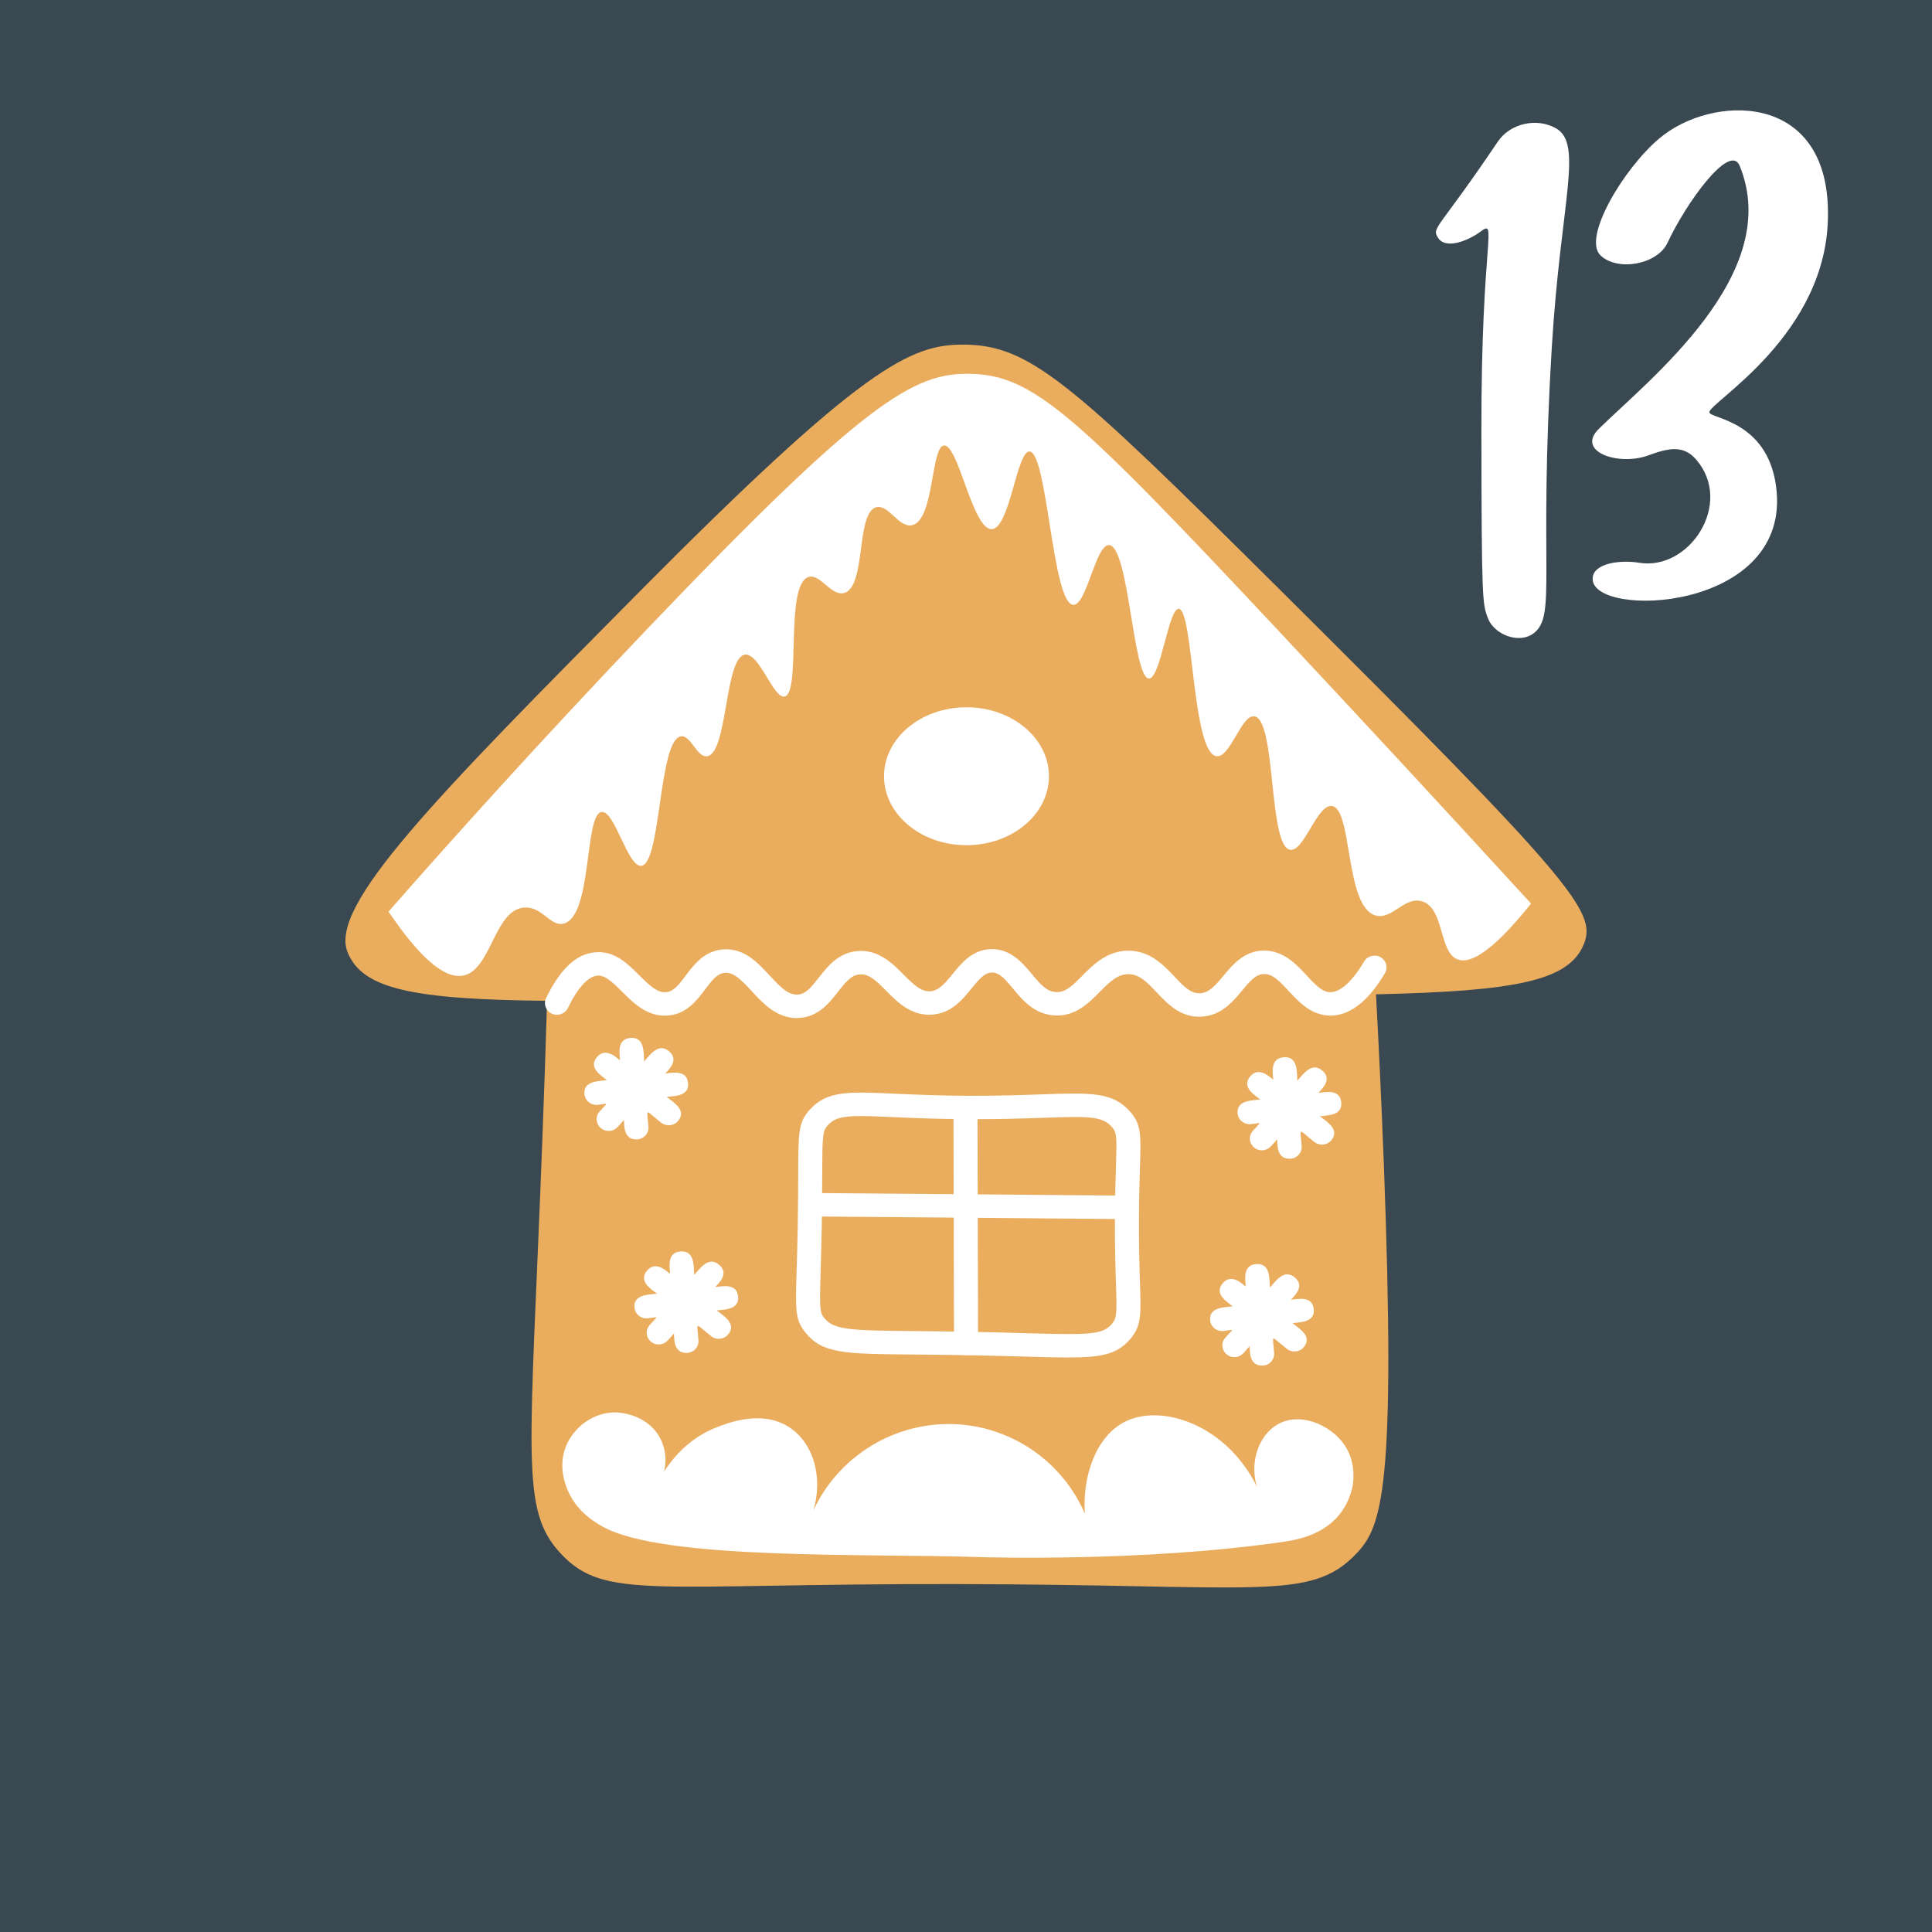
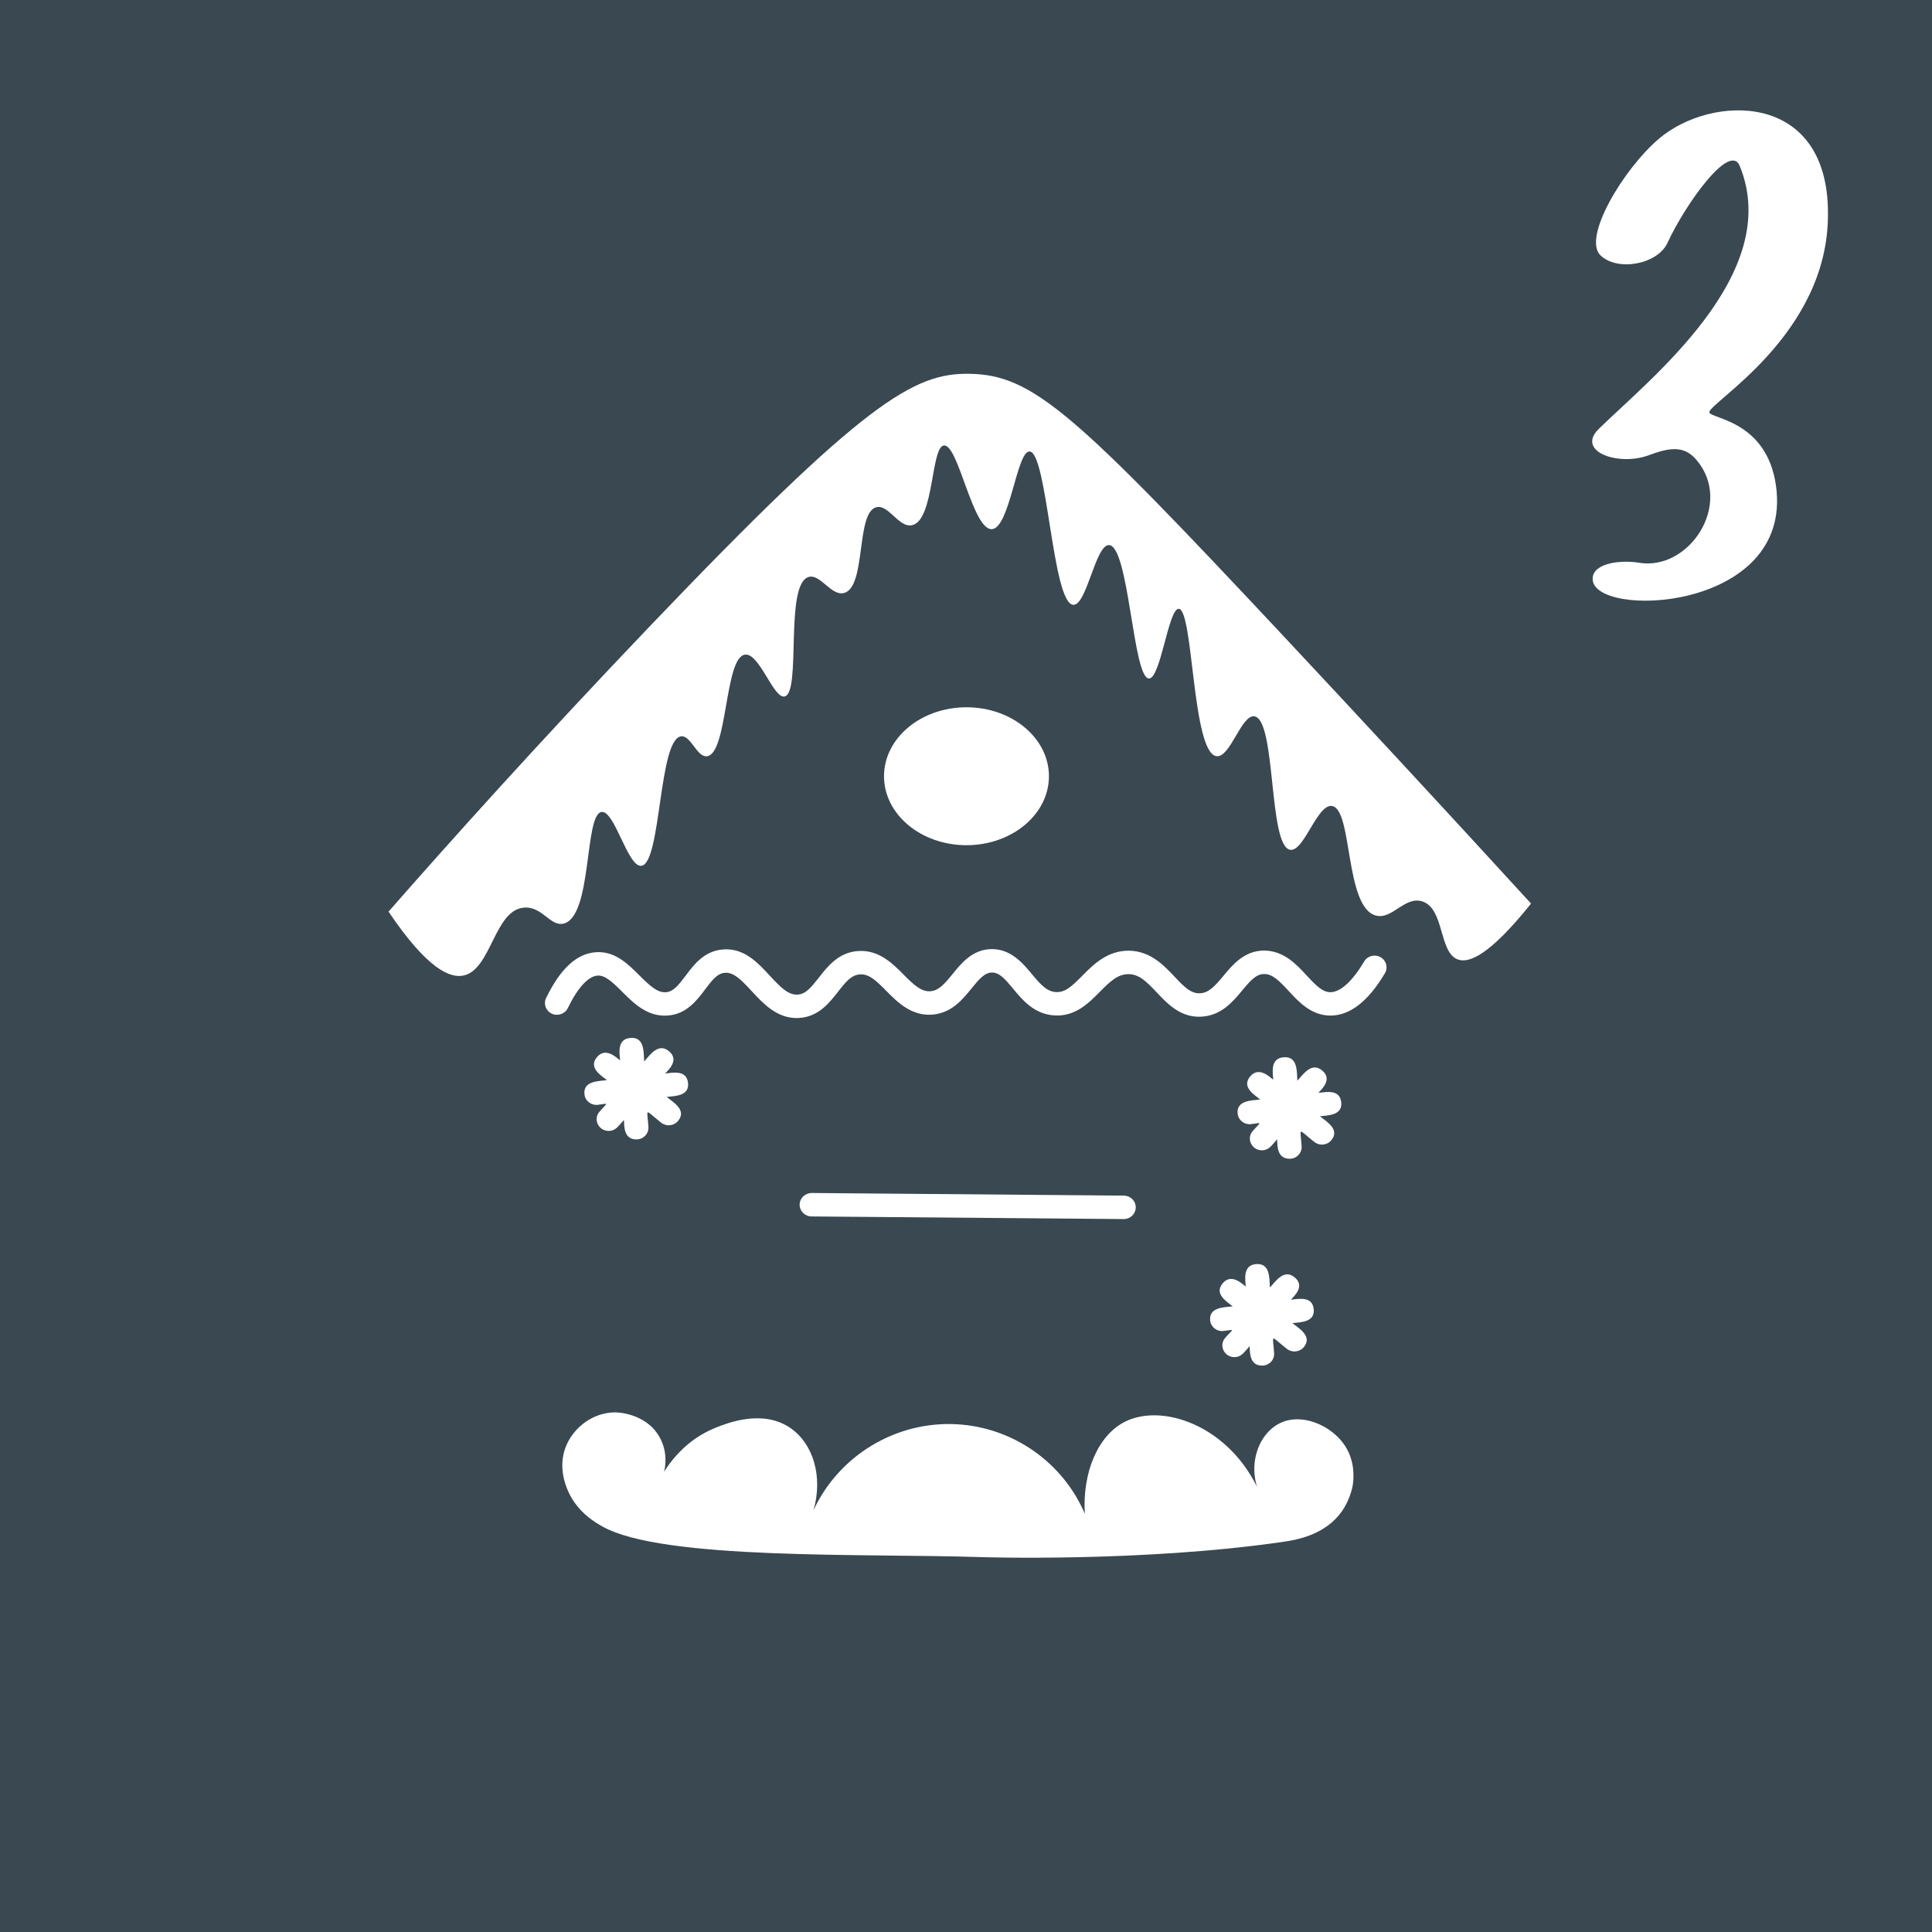
<svg xmlns="http://www.w3.org/2000/svg" xml:space="preserve" width="211.942mm" height="211.942mm" version="1.1" style="shape-rendering:geometricPrecision; text-rendering:geometricPrecision; image-rendering:optimizeQuality; fill-rule:evenodd; clip-rule:evenodd" viewBox="0 0 20519.35 20519.35">
  <defs>
    <style type="text/css"> .fil0 {fill:#394851;fill-rule:nonzero} .fil2 {fill:#EAAD5E;fill-rule:nonzero} .fil1 {fill:white;fill-rule:nonzero} </style>
  </defs>
  <g id="Ebene_x0020_1">
    <polygon class="fil0" points="20519.35,20519.35 -0,20519.35 -0,0 20519.35,0 " />
-     <path class="fil1" d="M15733.55 4578.75c-3.05,-2061.55 180.74,-2258.37 -13.48,-2115.86 -128.16,94.28 -366.69,189.87 -446.63,63 -71.68,-113.39 -1.73,-76.9 634.33,-1021.44 131.2,-194.64 414.04,-258.51 619.55,-140.77 290.66,167.28 46.92,787.69 -45.62,2319.63 -143.81,2376.11 53.43,2850.56 -190.74,3040.85 -154.67,120.79 -420.13,17.38 -487.47,-156.41 -59.52,-153.37 -67.78,-183.79 -69.95,-1989.01z" />
    <path class="fil1" d="M19414.42 2263.65c10.04,1296.46 -1281.18,2018.85 -1259.38,2117.01 15.7,67.62 613.77,86.81 708,783.02 182.34,1344.88 -1974.79,1412.93 -1947.74,976.27 9.59,-164.02 306.66,-194.12 492.5,-163.14 534.37,88.55 1005.49,-627.73 609.83,-1092.31 -135.66,-159.66 -290.53,-129.12 -511.26,-47.99 -317.13,116.48 -771.25,-40.13 -526.52,-280.92 531.76,-523.47 1969.12,-1645.44 1496.69,-2794.46 -103.38,-251.7 -571.01,396.96 -766.88,818.79 -106,228.15 -527.4,306.66 -710.61,133.04 -195.43,-185.83 239.92,-916.07 621.18,-1240.62 552.27,-469.82 1794.19,-512.56 1794.19,791.31z" />
-     <path class="fil2" d="M16824.09 10021.41c-154.01,394.06 -710.07,504.86 -2209.94,539.26 28.12,519.13 57.49,1128.05 83.51,1807.49 130.09,3455.93 -20.56,3847.9 -293.35,4133.69 -487.23,510.72 -1028.59,327.33 -4249.5,322.3 -3212.94,-5.46 -3732.49,174.99 -4197.47,-322.3 -436.46,-467.93 -326.5,-1001.74 -198.09,-4372.9 21.82,-571.58 38.61,-1079.37 50.78,-1499.46 -1428.53,-15.11 -1963.6,-124.64 -2119.3,-518.28 -194.3,-490.17 902.7,-1610.67 3104.25,-3830.27 2368.58,-2387.88 2875.11,-2620.37 3427.82,-2620.8 708.81,-0.83 1133.51,379.8 3341.78,2574.22 3146.22,3126.07 3390.04,3451.31 3259.52,3787.04z" />
+     <path class="fil2" d="M16824.09 10021.41z" />
    <path class="fil1" d="M4126.58 9682.2c657.24,-749.58 1598.61,-1799.16 2769.77,-3025.48 2292.19,-2399.57 2811.13,-2697.9 3403.61,-2686.62 671.86,12.12 1112.25,416.16 3297.9,2749.3 790.94,845.26 1685.51,1808.35 2663.21,2877.15 -443.31,553.61 -663.5,639.69 -782.17,592.06 -198.05,-78.97 -137.47,-537.74 -371.86,-614.63 -186.35,-61 -320.48,196.8 -495.13,149.58 -330.92,-90.24 -244.43,-1128.96 -464.62,-1163.22 -157.1,-25.07 -297.5,488.02 -444.15,465.05 -233.98,-36.35 -147.07,-1380.91 -380.23,-1417.27 -138.72,-21.31 -255.71,440.8 -401.94,423.26 -261.56,-31.76 -244.85,-1557.66 -401.53,-1565.17 -109.89,-5.43 -192.2,743.3 -317.13,739.96 -170.06,-4.17 -211.42,-1405.56 -422.84,-1416.84 -144.15,-8.36 -237.32,641.77 -380.22,634.26 -223.95,-11.29 -274.51,-1623.67 -465.05,-1628.69 -136.63,-3.77 -209.33,819.35 -401.52,825.2 -203.48,5.85 -354.73,-906.26 -507.66,-888.71 -139.55,16.29 -101.95,794.29 -338.01,846.51 -141.23,31.34 -249.86,-225.2 -380.64,-190.52 -217.69,58.08 -104.87,839.41 -338.44,909.61 -137.47,41.79 -255.29,-207.24 -380.23,-168.8 -257.79,78.13 -74.79,1228.41 -254.04,1268.94 -119.08,27.16 -268.66,-467.97 -422.84,-444.15 -216.43,33.01 -181.34,1050.41 -401.52,1078.83 -107.8,13.79 -171.31,-223.54 -274.93,-211.42 -241.09,27.57 -211,1351.24 -422.84,1375.06 -144.98,16.29 -282.87,-590.8 -422.83,-571.58 -184.69,26.32 -96.11,1107.24 -401.53,1184.95 -143.32,36.35 -226.05,-185.51 -422.84,-169.21 -312.12,26.32 -346.38,648.46 -634.26,719.5 -145.4,35.51 -386.91,-59.33 -803.48,-676.88z" />
    <path class="fil1" d="M11140.58 8244.06c0,404.74 -392.46,732.65 -876.01,732.65 -483.55,0 -875.62,-327.92 -875.62,-732.65 0,-404.35 392.08,-732.26 875.62,-732.26 483.55,0 876.01,327.91 876.01,732.26z" />
-     <path class="fil1" d="M11968.98 12936.68l1.15 0 -1.15 0zm-2825.13 -1083.43c-197.13,0 -283.32,22.8 -351.74,97.01 -56.05,61.07 -58.36,114.8 -59.52,518.72 -0.39,141.47 -1.16,320.43 -4.64,551.58 -3.86,199.05 -8.5,355.98 -12.36,481.61 -11.99,400.83 -9.28,437.93 39.04,496.69 102.82,126.01 270.18,132.19 962.45,138.38 156.15,1.54 336.28,3.09 545.39,6.95 243.51,4.25 448.36,10.05 621.53,15.07 675.65,18.95 821.76,18.95 921.48,-93.92 55.66,-63.78 57.6,-108.23 47.16,-430.98 -5.41,-162.34 -12.76,-384.6 -11.21,-698.07 1.16,-240.41 6.95,-418.6 11.21,-553.89 10.05,-310.76 8.11,-354.06 -42.13,-411.65 -100.11,-116.34 -245.06,-116.73 -732.08,-98.95 -214.91,7.73 -482,16.62 -824.84,14.69 -320.04,-1.94 -568.58,-13.14 -768.03,-22.04 -142.24,-6.56 -253.17,-11.2 -341.69,-11.2zm2197.02 2564.21c-126.39,0 -279.07,-4.64 -464.21,-9.66 -172.78,-4.64 -376.48,-10.44 -618.83,-15.07 -208.34,-3.48 -387.69,-5.02 -543.07,-6.56 -750.26,-6.57 -976.76,-8.51 -1159.58,-231.92 -110.54,-135.28 -107.46,-235.39 -94.31,-659.41 3.48,-124.84 8.5,-280.62 11.98,-478.9 3.49,-229.21 4.26,-407.4 4.64,-547.72 1.16,-444.89 1.55,-550.41 124.85,-684.54 184.75,-200.22 407.4,-190.17 894.81,-168.14 197.51,8.9 443.34,20.49 757.58,22.42 338.22,1.94 601.83,-7.74 814.42,-15.07 516.01,-18.17 751.8,-26.67 936.55,187.08 115.97,134.13 112.87,246.6 101.66,580.18 -3.86,133.73 -9.66,309.61 -10.81,547.32l0 0c-1.55,308.83 5.79,528.38 10.81,688.79 11.6,344.39 15.46,460.36 -108.61,601.44 -135.29,153.45 -290.67,189.78 -657.87,189.78z" />
-     <path class="fil1" d="M10260.27 14392.92c-70.29,0 -127.42,-55.26 -127.8,-124.05l-6.01 -2506.39c0,-68.41 57.13,-124.42 127.42,-124.42l0.38 0c70.29,0 127.43,55.25 127.43,123.66l6.01 2506.4c0.38,68.79 -56.76,124.8 -127.05,124.8 -0.38,0 -0.38,0 -0.38,0z" />
    <path class="fil1" d="M11935.03 12947.41c-0.39,0 -0.39,0 -0.76,0l-3314.81 -27.81c-70.67,-0.77 -127.43,-57.15 -126.65,-125.89 0.76,-68.74 58.3,-122.8 128.59,-123.19l3314.8 27.81c70.28,0.77 127.05,56.76 126.28,125.89 -0.77,68.35 -57.15,123.19 -127.44,123.19z" />
    <path class="fil1" d="M8460.86 10812.56c-212.58,0 -357.92,-157.02 -475.48,-284.24 -117.16,-127.23 -195.26,-203.72 -287.06,-196.48 -78.51,6.45 -130.85,71.66 -210.16,177.15 -88.17,117.16 -197.68,263.71 -398.99,276.99 -213.79,15.31 -361.95,-133.66 -481.52,-253.24 -110.72,-110.72 -184.4,-176.75 -262.5,-171.1 -99.04,8.05 -210.56,130.44 -314.44,345.03 -30.2,62 -106.69,88.58 -169.9,59.18 -64.01,-29.39 -90.99,-103.47 -60.79,-165.87 150.97,-311.21 322.48,-470.24 524.19,-486.35 204.53,-16.51 343.83,122.8 466.23,245.59 115.55,115.14 192.45,184.4 280.62,179.16 79.31,-5.63 132.06,-70.86 211.37,-176.34 87.37,-116.75 196.47,-262.1 395.36,-278.2 223.86,-18.52 369.2,139.3 497.23,277.8 119.58,129.23 198.89,207.34 296.72,201.71 83.75,-5.24 140.11,-72.07 225.06,-180.37 93.41,-119.98 209.76,-268.94 419.12,-282.63 218.21,-13.69 364.76,133.27 481.93,251.63 112.33,113.54 188.02,181.17 281.42,175.93 88.17,-5.63 148.96,-73.27 238.75,-183.99 94.21,-116.35 211.77,-261.3 413.88,-263.71 202.11,-1.21 327.72,145.34 425.96,263.71 95.42,115.55 160.24,186 255.26,192.45 99.85,6.44 172.32,-62.41 283.03,-174.73 117.97,-119.18 265.73,-266.53 493.61,-264.52 227.88,3.22 369.59,153.8 483.53,274.58 106.29,113.14 176.35,182.38 272.17,177.55 91.79,-4.42 155.41,-73.68 249.21,-186.41 98.24,-118.37 221.03,-265.72 429.19,-267.33 209.76,0.8 344.23,145.75 453.34,264.11 102.66,111.52 171.1,178.75 254.05,178.35 106.28,-1.61 233.11,-117.16 357.12,-326.52 35.03,-59.58 113.13,-80.12 173.93,-45.49 61.2,34.63 82.13,110.72 46.69,169.9 -175.54,296.72 -368.78,448.1 -574.52,450.52 -203.32,0.4 -332.96,-136.89 -446.9,-260.09 -103.87,-113.14 -173.93,-181.58 -260.48,-181.58 -0.81,0 -1.21,0 -1.21,0 -83.75,0.41 -143.34,66.83 -233.11,174.73 -99.04,119.58 -222.65,267.73 -434.41,278.2 -218.62,12.48 -360.34,-137.69 -472.67,-257.27 -113.14,-119.97 -189.23,-192.85 -299.14,-194.45 -111.93,0.4 -189.63,70.06 -306.38,188.42 -116.35,118.37 -261.7,265.72 -484.34,250.02 -212.99,-14.1 -336.99,-163.86 -436.43,-284.24 -87.77,-105.89 -145.75,-171.11 -222.65,-171.11 -0.8,0 -1.61,0 -2.01,0 -76.49,1.21 -132.06,65.22 -216.61,169.1 -95.41,117.96 -214.19,264.51 -421.53,278.2 -218.62,14.49 -365.57,-133.26 -482.73,-251.62 -111.92,-113.54 -187.21,-183.59 -281.02,-175.55 -88.97,5.24 -146.55,73.69 -233.11,184.8 -92.2,117.96 -207.75,265.72 -412.68,277.4 -8.85,0.8 -17.31,1.21 -26.17,1.21z" />
    <path class="fil1" d="M14366.73 15777.87c-16.42,80.1 -53.27,203.44 -148.19,316.78 -178.21,212.25 -451.34,260.71 -583.9,279.93 -1504.62,219.86 -3225.08,163 -3225.08,163 -1200.64,-40.45 -3370.46,36.44 -4012.83,-325.59 -65.68,-37.25 -262.32,-148.19 -361.24,-370.85 -23.23,-52.06 -124.55,-279.93 -9.21,-515.01 82.89,-169.81 270.73,-325.59 509.81,-325.59 14.01,0 315.98,4.8 463.35,253.1 109.73,185.02 86.51,425.72 -60.06,601.13 36.03,-93.72 209.85,-510.62 662.4,-691.63 123.34,-49.26 493.79,-197.44 787.74,0 248.7,167 353.23,521.83 250.31,877.06 272.72,-587.51 884.26,-951.55 1528.64,-913.1 593.11,35.24 1119.35,404.49 1353.23,949.54 -26.83,-428.91 134.17,-829.39 426.12,-976.78 420.91,-211.46 1179.02,69.69 1466.17,839.01 -193.44,-336.8 -59.68,-717.66 193.03,-829.79 225.87,-100.52 515.82,27.63 657.58,217.06 132.97,177.41 113.74,379.65 102.13,451.74z" />
    <path class="fil1" d="M7307.13 11498.99c-16.49,-135.59 -155.44,-107.49 -242.34,-97.39 32.59,-36.7 153.19,-141.58 41.57,-235.97 -111.99,-94.75 -200.76,35.59 -264.8,107.5 -5.99,-96.26 5.24,-260.7 -143.83,-249.46 -148.32,8.98 -117.23,167.8 -112.36,238.22 -37.84,-29.96 -154.31,-144.58 -246.09,-33.33 -91.02,110.12 39.34,190.64 107.13,243.45 -93.26,11.24 -256.19,8.62 -238.59,152.82 8.24,70.41 74.54,117.6 141.21,109.36 119.11,-13.85 112,-33.33 19.1,71.54 -72.28,81.29 -11.23,205.64 96.26,205.64 71.91,0 97.38,-43.83 162.18,-116.49 4.12,61.05 -5.24,206.75 132.6,206.75 74.53,0 132.21,-61.05 127.72,-132.59 -13.49,-207.87 -48.32,-189.53 135.59,-44.94 55.06,43.07 135.58,34.46 179.41,-19.1 92.89,-112.74 -44.2,-194.4 -121.36,-254.7 88.77,-10.11 243.83,-8.61 226.61,-151.31z" />
-     <path class="fil1" d="M7838.66 13767.04c-16.59,-135.96 -154,-107.82 -242.35,-97.74 32.46,-36.42 153.63,-141.36 41.12,-236.21 -111.8,-94.84 -200.52,35.71 -264.35,107.48 -6.13,-97.01 5.05,-258.93 -143.89,-249.2 -148.23,9.02 -117.21,167.69 -112.16,238.38 -38.58,-30.29 -153.99,-144.97 -246.31,-33.18 -93.4,112.88 48.69,197.63 107.11,243.42 -92.32,10.47 -256.05,8.66 -238.74,152.55 8.66,69.96 74.3,117.56 141.73,108.91 119.37,-13.34 111.44,-32.46 18.75,71.76 -71.77,81.15 -11.9,205.93 96.29,205.93 71.76,0 97.37,-44 161.91,-116.49 3.97,60.59 -5.04,206.29 133.07,206.29 73.57,0 131.99,-60.23 127.3,-131.99 -13.34,-208.09 -48.32,-189.69 135.96,-45.09 54.46,42.56 134.87,34.99 179.24,-19.11 93.04,-112.51 -44.36,-194.38 -121.17,-254.96 87.28,-9.74 243.42,-8.3 226.48,-150.74z" />
    <path class="fil1" d="M14244.54 11704.28c-16.38,-135.48 -155.47,-107.11 -242.19,-97.12 32.77,-37.17 153.07,-141.87 41.56,-236.6 -112.31,-94.32 -200.23,35.17 -264.97,107.51 -5.6,-91.52 5.99,-261.37 -143.48,-248.98 -148.26,9.19 -117.09,167.45 -112.69,238.19 -38.77,-30.37 -153.46,-145.07 -246.18,-33.57 -90.32,110.3 39.97,191.03 107.9,243.78 -93.12,10.79 -256.57,8.79 -239.39,152.67 8.79,70.34 74.73,117.5 141.87,109.1 118.7,-13.59 111.5,-32.38 18.78,71.93 -71.93,80.73 -11.59,205.82 96.31,205.82 73.54,0 102.71,-49.96 161.86,-116.7 4,60.75 -5.19,206.62 133.08,206.62 73.94,0 131.89,-60.75 127.5,-132.29 -13.59,-208.21 -48.36,-189.43 135.87,-45.56 54.76,43.17 135.09,34.78 179.45,-18.78 92.31,-112.69 -43.57,-193.83 -121.49,-254.58 87.52,-9.99 243.39,-8.79 226.2,-151.46z" />
    <path class="fil1" d="M13952.49 13901.02c-16.3,-135.27 -155.16,-107.03 -241.89,-97.08 32.63,-37 153.17,-142.04 40.98,-236.33 -111.41,-94.7 -200.53,35.8 -264.18,107.42 -6.36,-97.47 4.77,-259.4 -144.02,-249.46 -148,9.55 -116.97,167.9 -112.6,238.72 -37.8,-29.84 -154.36,-144.83 -245.87,-33.42 -90.72,110.21 39.78,190.57 107.42,243.48 -93.5,10.75 -256.21,8.76 -239.11,152.79 8.36,69.22 73.2,117.37 141.63,109.01 122.14,-13.93 111.01,-31.83 18.7,71.61 -71.61,81.16 -11.54,206.08 96.28,206.08 72.01,0 97.47,-44.16 161.92,-116.57 4.38,60.07 -4.77,206.49 133.29,206.49 73.6,0 132.09,-60.48 127.31,-132.1 -13.53,-208.08 -48.54,-189.78 136.07,-45.35 54.51,42.57 134.87,34.61 179.44,-19.1 92.29,-112.6 -44.17,-194.15 -121.35,-254.63 87.53,-9.95 243.49,-8.75 225.98,-151.58z" />
  </g>
</svg>